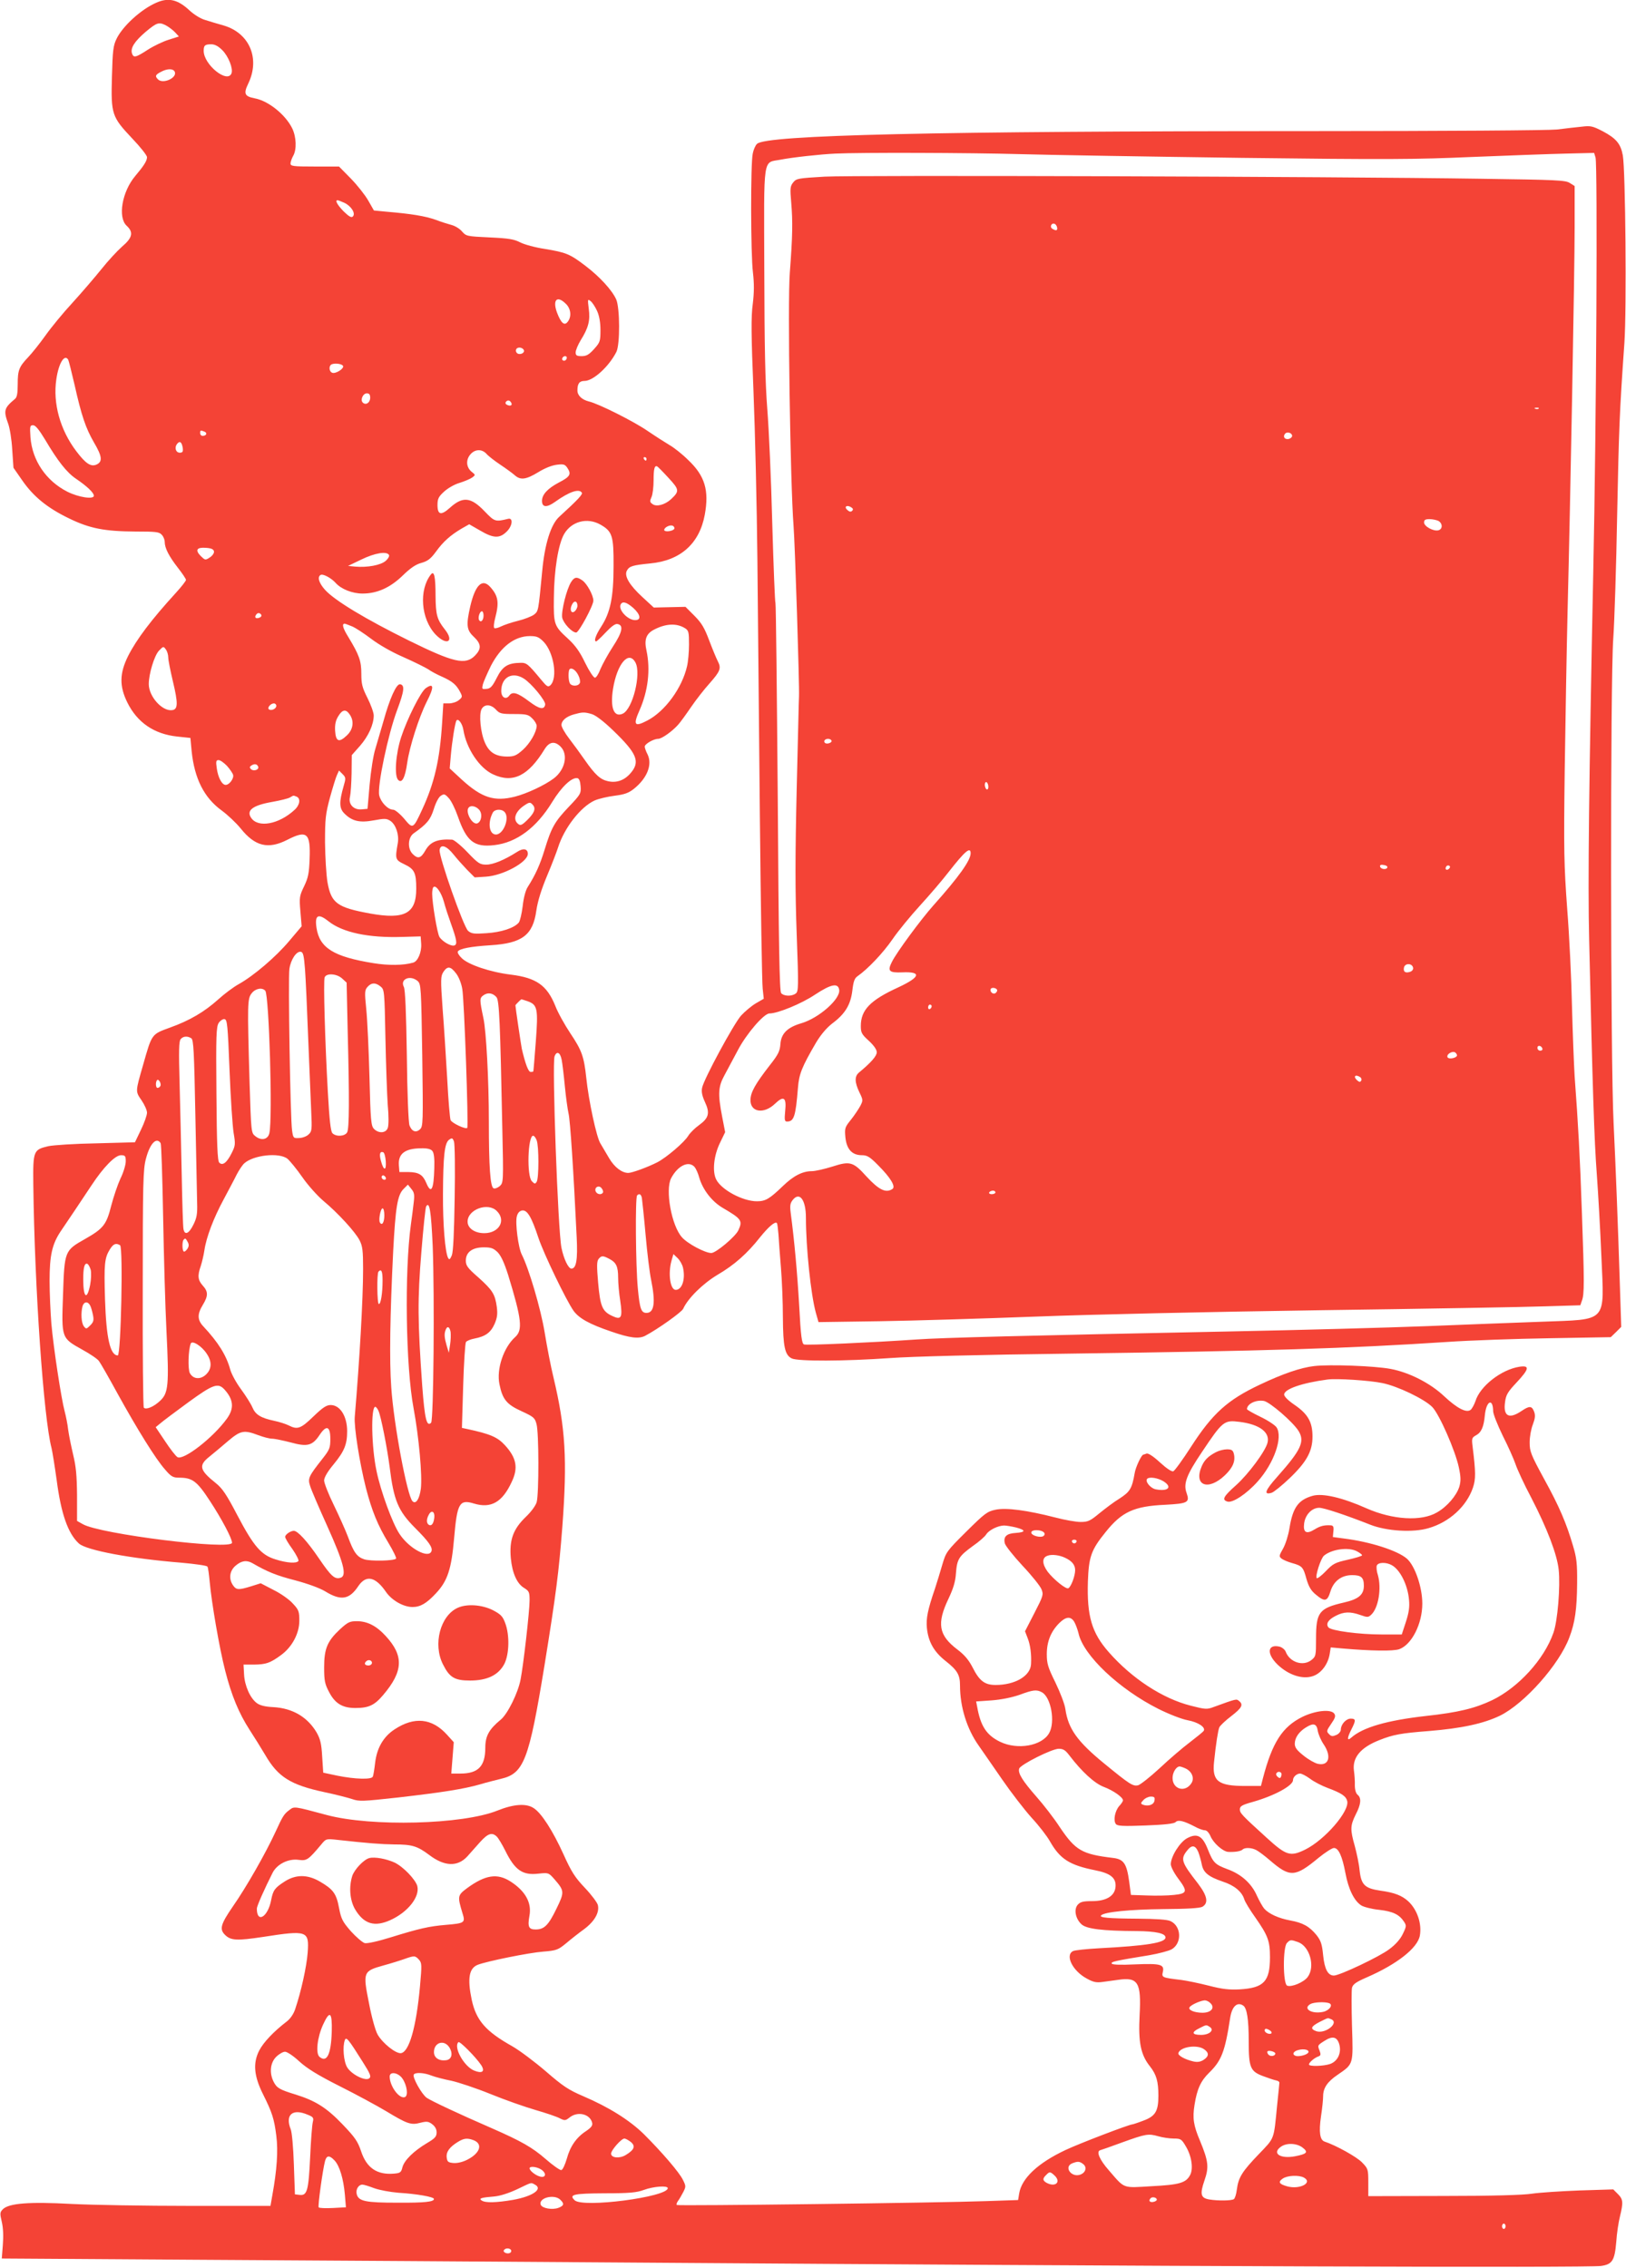
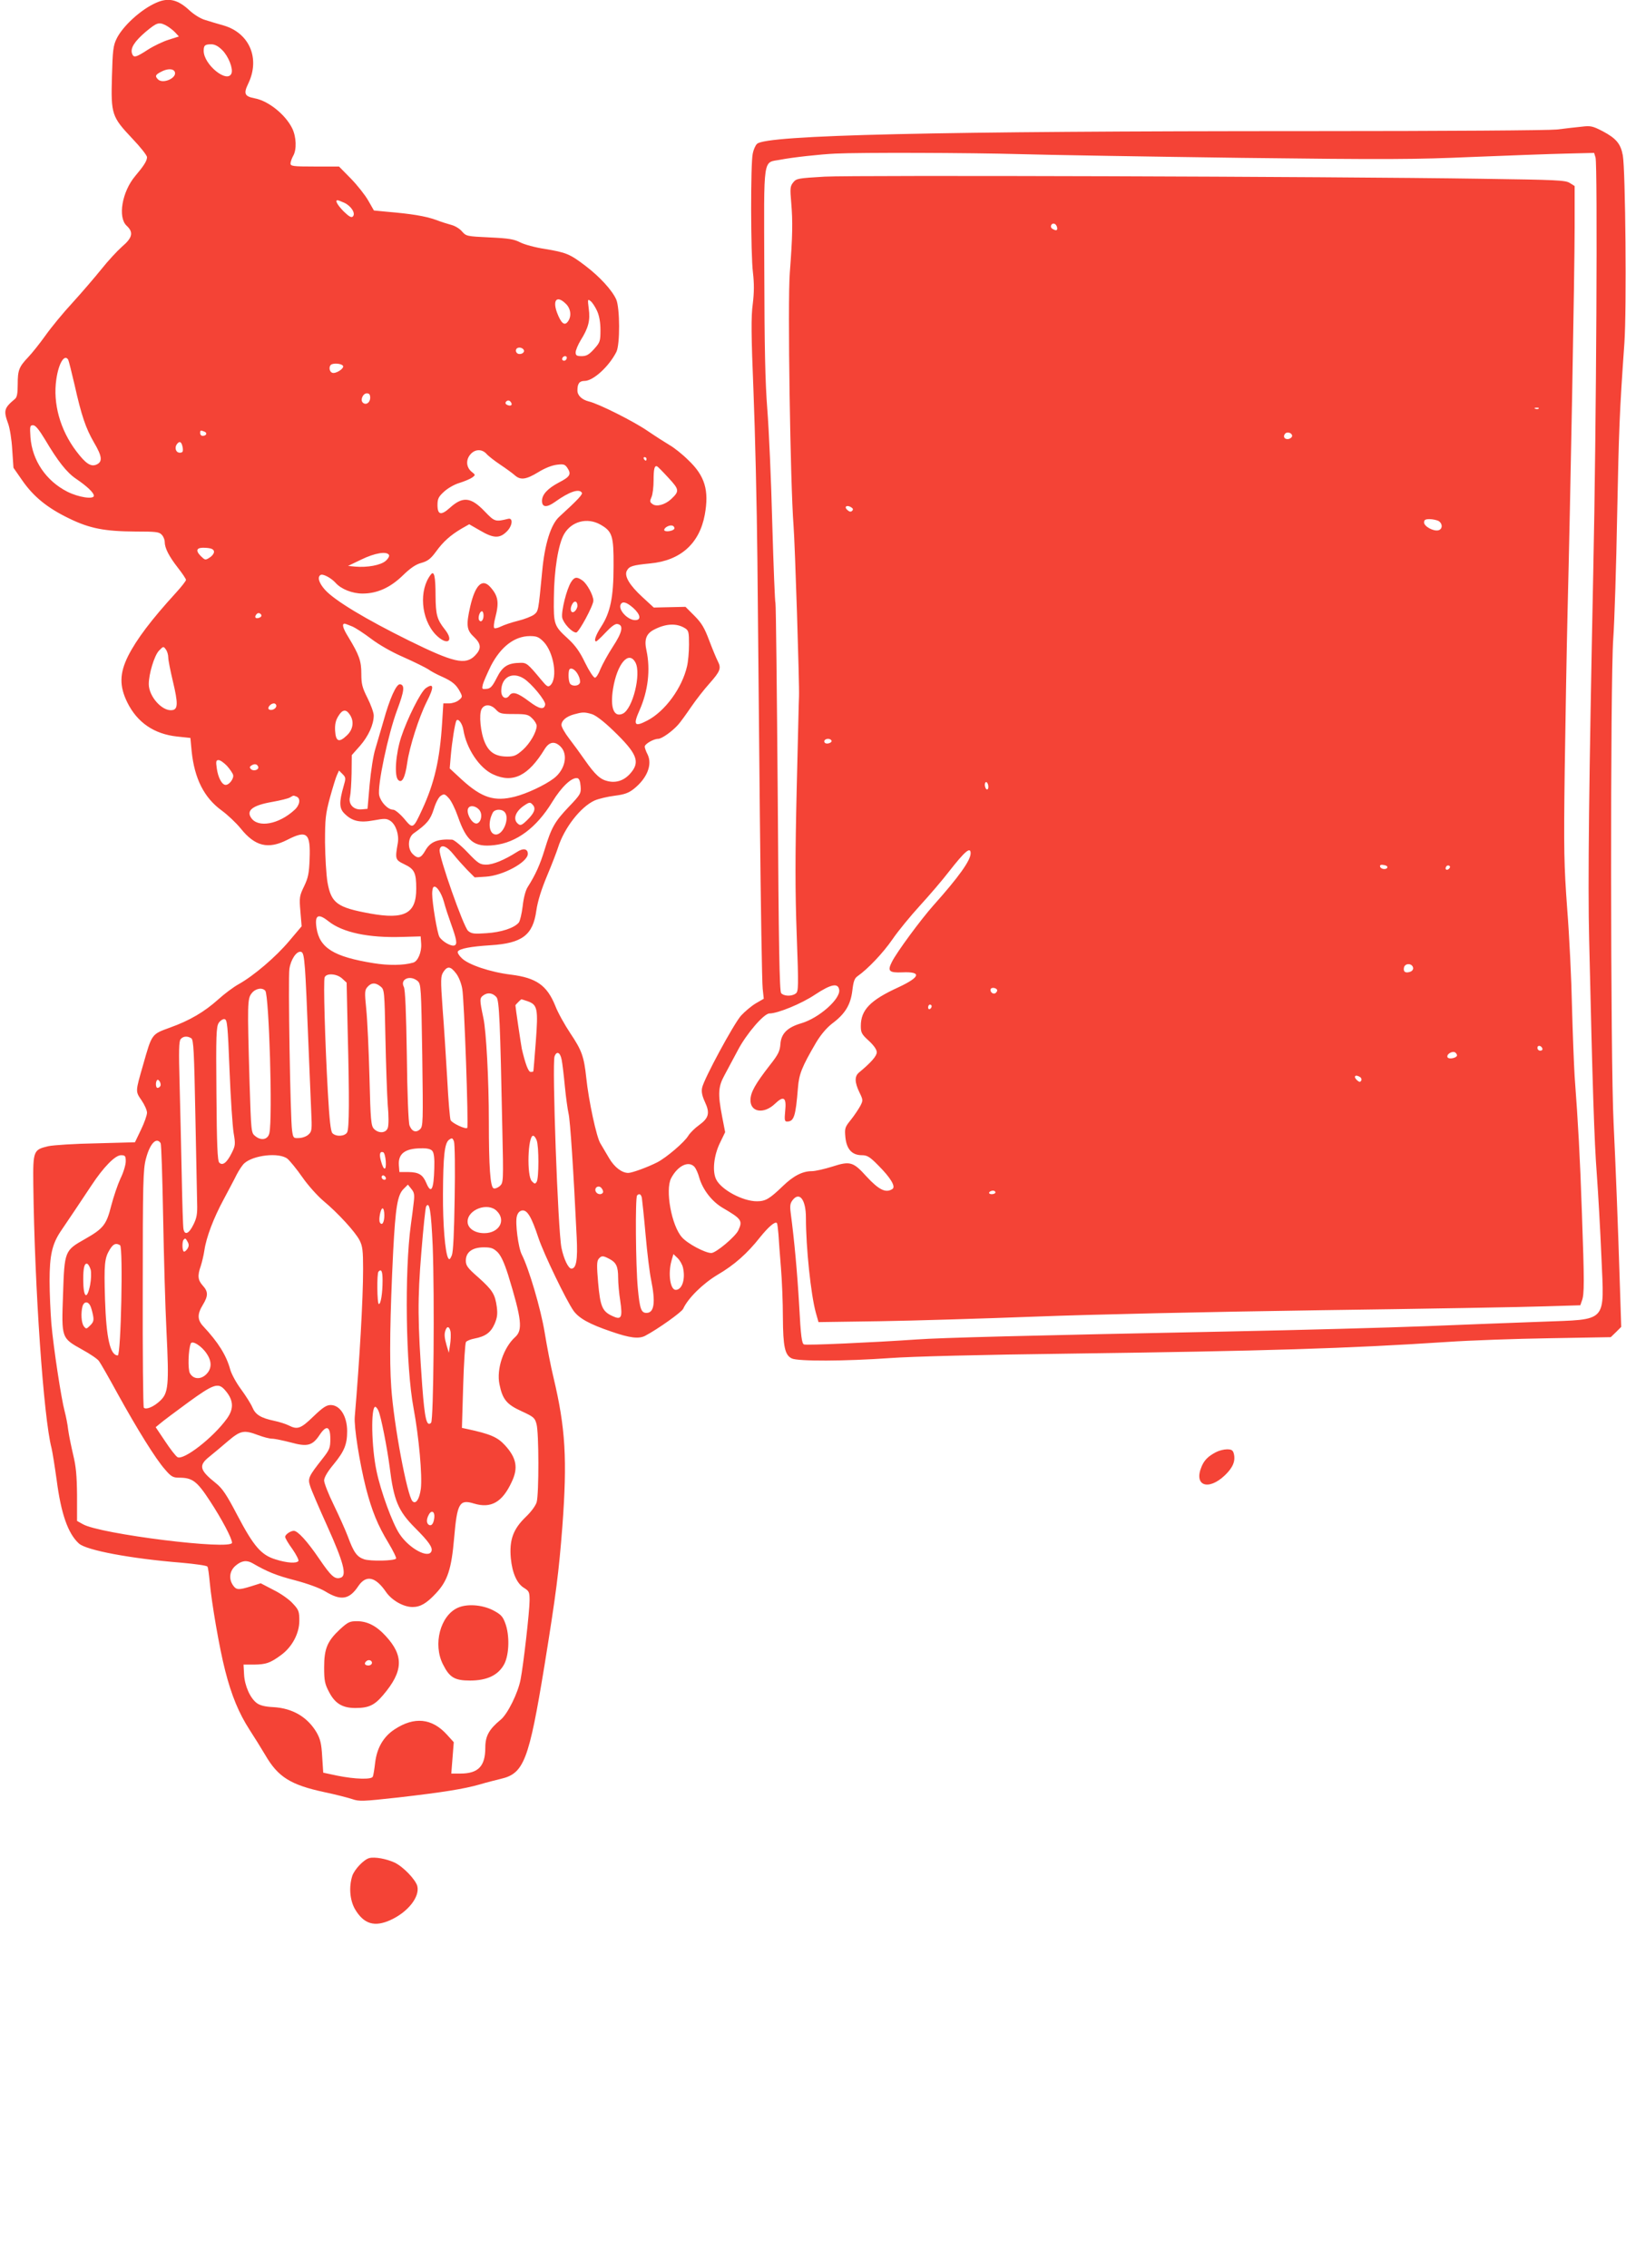
<svg xmlns="http://www.w3.org/2000/svg" version="1.0" width="918pt" height="1280pt" viewBox="0 0 918 1280" preserveAspectRatio="xMidYMid meet">
  <g transform="translate(0,1280) scale(0.1,-0.1)" fill="#f44336" stroke="none">
    <path d="M883 12785 c-86 -37 -190 -132 -225 -204 -19 -39 -22 -67 -26 -213 -6 -213 -1 -227 114 -349 46 -48 84 -96 84 -106 0 -21 -18 -49 -67 -107 -74 -88 -99 -233 -48 -280 40 -37 33 -68 -26 -118 -27 -24 -81 -82 -118 -129 -38 -47 -111 -132 -162 -188 -52 -56 -120 -139 -152 -184 -32 -45 -76 -100 -97 -122 -53 -56 -60 -74 -60 -154 0 -52 -4 -74 -16 -83 -61 -51 -65 -65 -38 -139 9 -24 20 -90 23 -146 l7 -103 50 -72 c64 -92 142 -155 264 -214 117 -57 201 -73 376 -74 114 0 133 -2 147 -18 10 -10 17 -28 17 -41 0 -34 24 -81 74 -145 25 -32 46 -63 46 -69 0 -6 -26 -39 -57 -73 -138 -151 -222 -262 -270 -357 -48 -97 -50 -169 -4 -262 56 -113 151 -178 281 -192 l75 -8 7 -75 c16 -154 70 -262 169 -334 33 -24 82 -70 108 -102 81 -101 155 -119 263 -64 111 57 132 39 126 -109 -3 -80 -8 -105 -31 -153 -26 -54 -28 -63 -21 -142 l7 -84 -71 -84 c-75 -89 -199 -195 -285 -243 -29 -16 -81 -55 -114 -85 -79 -71 -162 -120 -274 -160 -104 -38 -101 -34 -151 -210 -44 -153 -44 -149 -9 -200 17 -25 31 -56 31 -70 0 -14 -15 -57 -34 -96 l-34 -71 -218 -6 c-121 -2 -242 -10 -271 -16 -84 -20 -87 -25 -85 -214 7 -583 58 -1320 103 -1490 5 -21 18 -102 29 -181 25 -191 64 -302 126 -358 43 -38 293 -85 579 -108 77 -7 143 -16 146 -22 4 -5 9 -44 13 -87 11 -120 55 -375 87 -499 36 -142 78 -242 138 -335 26 -40 66 -104 89 -143 72 -124 143 -168 334 -209 62 -13 132 -31 156 -39 40 -14 60 -13 260 9 252 29 371 48 462 74 36 11 89 24 117 31 131 30 159 103 247 640 66 408 81 527 101 785 28 378 18 554 -50 840 -15 61 -37 175 -50 255 -22 134 -89 360 -129 439 -20 38 -38 180 -28 216 5 20 16 31 30 33 29 4 53 -37 92 -155 31 -92 156 -351 198 -411 31 -43 91 -76 212 -117 106 -37 157 -43 193 -24 72 38 205 133 214 152 27 60 112 143 194 192 94 55 167 119 241 213 47 58 84 90 94 79 3 -2 6 -31 9 -63 2 -33 8 -117 14 -189 6 -71 11 -197 11 -280 1 -165 11 -213 50 -232 34 -17 300 -16 555 2 121 9 518 19 1010 25 1118 15 1573 29 2135 66 129 9 390 18 580 21 l344 6 30 29 29 29 -7 217 c-12 380 -24 680 -36 932 -18 352 -19 2493 -2 2735 7 99 17 412 22 695 10 491 13 579 41 975 13 190 6 977 -9 1058 -12 66 -38 96 -113 136 -58 30 -69 32 -119 26 -30 -3 -93 -10 -140 -16 -49 -5 -629 -9 -1385 -9 -2125 0 -3081 -22 -3131 -72 -9 -8 -20 -33 -24 -54 -13 -54 -12 -571 1 -673 7 -61 7 -110 -1 -176 -10 -71 -9 -177 4 -495 9 -223 19 -648 22 -945 3 -297 9 -952 14 -1455 5 -503 12 -940 16 -971 l6 -56 -45 -26 c-25 -15 -62 -46 -84 -70 -43 -50 -209 -357 -219 -406 -5 -23 0 -46 16 -81 29 -62 22 -90 -33 -130 -24 -17 -51 -44 -61 -60 -21 -36 -123 -123 -175 -150 -55 -28 -143 -60 -164 -60 -36 0 -78 32 -108 83 -17 29 -39 66 -49 83 -22 33 -67 244 -80 370 -13 121 -25 155 -90 252 -32 48 -71 118 -85 155 -47 116 -107 158 -250 176 -116 14 -241 56 -278 93 -16 15 -26 32 -22 38 10 16 73 28 184 35 179 11 240 57 259 196 8 54 28 118 61 197 27 64 54 135 61 157 35 112 128 231 207 267 23 10 74 22 114 27 56 7 79 16 108 39 75 60 105 137 77 194 -9 17 -16 37 -16 44 0 15 50 44 76 44 20 0 79 42 112 79 13 14 46 60 74 101 28 41 75 101 104 133 60 68 67 85 47 124 -8 15 -30 68 -49 118 -27 72 -43 99 -84 140 l-50 50 -90 -2 -89 -2 -64 59 c-73 67 -104 119 -88 149 14 26 33 31 132 41 171 16 278 112 308 275 25 137 1 219 -93 308 -33 33 -81 71 -106 85 -25 15 -80 50 -124 80 -80 55 -278 154 -331 166 -40 10 -65 34 -65 62 0 39 11 54 40 54 49 0 138 81 180 164 21 42 20 248 -1 296 -24 53 -93 128 -173 189 -89 68 -110 76 -230 96 -54 8 -116 25 -139 37 -35 18 -65 23 -173 28 -128 6 -132 7 -155 33 -13 16 -40 32 -59 37 -19 5 -61 18 -92 30 -57 20 -133 33 -275 45 l-72 7 -32 56 c-17 30 -61 86 -98 124 l-67 68 -137 0 c-124 0 -137 2 -137 18 1 9 7 28 15 42 21 36 18 107 -5 155 -38 78 -135 156 -212 170 -57 11 -64 26 -37 82 69 142 8 286 -138 329 -32 9 -79 23 -104 31 -26 7 -64 31 -89 54 -66 62 -119 74 -187 44z m55 -129 c15 -8 37 -25 50 -38 l22 -24 -57 -18 c-32 -10 -85 -35 -119 -57 -68 -44 -80 -47 -89 -20 -9 30 14 67 77 121 65 54 75 57 116 36z m317 -139 c35 -35 62 -104 52 -131 -23 -59 -157 49 -157 127 0 31 7 37 43 37 20 0 40 -11 62 -33z m-268 -123 c13 -34 -67 -70 -95 -42 -18 18 -15 26 16 42 36 20 71 20 79 0z m4773 -464 c173 -5 736 -14 1250 -21 824 -10 978 -9 1300 5 201 8 438 17 528 19 l162 4 8 -26 c12 -46 5 -1508 -13 -2346 -24 -1173 -31 -1752 -23 -2070 19 -829 29 -1139 43 -1320 8 -110 20 -320 26 -466 16 -381 41 -354 -341 -369 -151 -5 -444 -17 -650 -25 -206 -8 -710 -22 -1120 -30 -1148 -23 -1614 -35 -1755 -45 -248 -17 -621 -34 -636 -28 -12 5 -18 46 -27 219 -11 189 -27 365 -48 524 -5 41 -3 54 12 73 39 48 74 -1 74 -101 0 -168 28 -435 56 -536 l15 -53 347 5 c191 3 586 15 877 26 310 12 977 27 1605 36 591 8 1164 18 1273 22 l199 6 9 26 c14 35 14 105 0 496 -11 323 -21 500 -41 770 -4 66 -11 244 -15 395 -3 151 -15 399 -27 550 -18 248 -20 326 -14 785 4 281 11 681 16 890 16 630 40 1925 40 2172 l0 233 -27 17 c-24 16 -72 18 -497 24 -857 13 -3548 21 -3710 12 -150 -9 -160 -10 -178 -33 -17 -21 -18 -33 -11 -114 9 -107 8 -185 -8 -396 -13 -169 3 -1191 21 -1425 8 -96 34 -906 31 -965 -1 -8 -6 -242 -13 -520 -9 -382 -9 -583 0 -825 11 -295 10 -321 -5 -332 -23 -18 -68 -16 -83 2 -9 11 -14 267 -19 1103 -5 599 -10 1093 -13 1098 -3 5 -11 207 -18 449 -6 242 -19 532 -28 645 -12 155 -16 346 -17 784 -2 661 -10 605 93 625 67 13 222 30 307 34 142 7 755 5 1045 -3z m-3815 -275 c39 -19 64 -60 47 -77 -8 -8 -21 -1 -52 29 -36 37 -50 63 -34 63 3 0 21 -7 39 -15z m4023 -138 c4 -19 -6 -21 -27 -8 -16 10 -5 34 12 28 7 -2 13 -11 15 -20z m-2773 -432 c28 -27 33 -71 11 -100 -19 -26 -38 -10 -61 50 -27 73 0 100 50 50z m176 -40 c12 -26 19 -64 19 -107 0 -64 -2 -70 -36 -108 -29 -32 -43 -40 -70 -40 -28 0 -34 4 -34 21 0 12 13 43 28 68 44 70 55 112 46 178 -7 55 -6 57 11 43 10 -8 26 -33 36 -55z m-413 -222 c5 -17 -26 -29 -40 -15 -6 6 -7 15 -3 22 9 14 37 9 43 -7z m242 -41 c0 -13 -12 -22 -22 -16 -10 6 -1 24 13 24 5 0 9 -4 9 -8z m-2815 -12 c3 -5 19 -69 36 -142 39 -174 63 -245 110 -326 46 -78 49 -108 14 -124 -32 -14 -61 5 -114 75 -92 121 -133 271 -113 406 13 91 46 145 67 111z m1552 -36 c5 -16 -43 -45 -61 -38 -19 7 -21 40 -3 48 20 8 60 2 64 -10z m153 -179 c0 -28 -25 -44 -42 -27 -15 15 1 52 23 52 14 0 19 -7 19 -25z m795 -26 c10 -15 -1 -23 -20 -15 -9 3 -13 10 -10 16 8 13 22 13 30 -1z m5802 -35 c-3 -3 -12 -4 -19 -1 -8 3 -5 6 6 6 11 1 17 -2 13 -5z m-8432 -176 c71 -120 122 -185 174 -220 62 -42 101 -79 101 -96 0 -22 -87 -9 -150 23 -120 61 -198 176 -208 307 -4 62 -3 68 15 68 13 0 33 -24 68 -82z m899 46 c18 -7 12 -24 -10 -24 -8 0 -14 7 -14 15 0 17 2 18 24 9z m6141 -24 c0 -8 -10 -16 -22 -18 -22 -3 -32 16 -16 32 12 11 38 2 38 -14z m-6263 -70 c2 -19 -1 -25 -17 -25 -23 0 -32 30 -14 51 15 18 26 8 31 -26z m1714 -31 c10 -12 46 -40 79 -62 33 -22 70 -49 82 -60 32 -28 63 -24 132 18 37 23 78 39 105 42 39 5 46 2 60 -19 23 -35 14 -49 -50 -82 -62 -33 -94 -67 -94 -103 0 -37 27 -39 73 -6 81 58 137 77 152 52 6 -9 -25 -42 -127 -135 -48 -43 -83 -155 -97 -309 -22 -229 -21 -223 -46 -244 -14 -10 -54 -26 -91 -35 -37 -9 -80 -24 -96 -32 -16 -8 -33 -12 -37 -9 -5 3 -3 29 5 58 23 88 17 124 -29 175 -45 49 -84 10 -112 -110 -24 -106 -21 -134 20 -172 43 -41 44 -68 6 -107 -54 -54 -121 -38 -371 85 -247 122 -421 227 -475 287 -34 38 -45 72 -25 84 13 8 60 -17 85 -45 31 -35 94 -60 152 -60 82 0 156 33 227 102 43 42 74 63 105 71 35 10 52 22 82 63 42 58 82 93 144 130 l44 25 61 -35 c76 -45 111 -46 151 -6 32 31 37 78 9 72 -74 -18 -77 -17 -133 41 -78 82 -124 87 -197 21 -50 -45 -70 -40 -70 16 0 35 6 47 38 76 21 19 59 41 88 49 28 9 59 22 70 30 19 14 19 15 -3 32 -33 27 -34 72 -3 103 26 26 62 25 86 -1z m904 -29 c0 -5 -2 -10 -4 -10 -3 0 -8 5 -11 10 -3 6 -1 10 4 10 6 0 11 -4 11 -10z m124 -107 c62 -67 63 -75 14 -121 -34 -31 -82 -44 -104 -27 -16 11 -16 17 -6 39 7 15 12 57 12 95 0 64 5 85 20 79 4 -2 33 -31 64 -65z m1037 -186 c-7 -7 -15 -6 -25 3 -22 17 -9 32 16 19 14 -8 17 -14 9 -22z m3310 -57 c24 -14 25 -46 0 -53 -28 -7 -81 22 -81 44 0 15 7 19 31 19 17 0 39 -5 50 -10z m-4731 -21 c67 -38 75 -63 74 -234 0 -176 -18 -262 -70 -342 -31 -48 -43 -83 -28 -83 3 0 28 23 54 51 31 33 54 50 66 47 36 -6 28 -46 -26 -128 -28 -43 -59 -100 -70 -126 -10 -27 -24 -49 -31 -49 -8 0 -33 38 -56 85 -30 63 -56 98 -96 135 -79 72 -82 80 -80 230 1 158 25 304 58 361 42 72 131 95 205 53z m417 -23 c-5 -14 -57 -21 -57 -7 0 14 31 30 47 24 8 -3 12 -11 10 -17z m-2599 -128 c2 -9 -8 -24 -23 -34 -26 -17 -27 -16 -52 8 -33 34 -22 50 30 46 30 -2 43 -8 45 -20z m988 -20 c4 -6 -4 -21 -19 -34 -28 -24 -103 -38 -172 -32 l-40 4 75 36 c76 37 143 48 156 26z m1379 -299 c41 -37 47 -69 11 -69 -43 0 -99 61 -81 90 11 18 33 11 70 -21z m-845 -43 c0 -27 -15 -42 -25 -26 -8 13 3 50 16 50 5 0 9 -11 9 -24z m-1255 4 c3 -6 -1 -13 -10 -16 -19 -8 -30 0 -20 15 8 14 22 14 30 1z m512 -65 c20 -8 68 -40 108 -70 43 -33 116 -75 183 -104 61 -27 123 -58 139 -68 15 -11 50 -30 78 -42 58 -26 81 -45 102 -85 15 -28 14 -31 -7 -48 -12 -10 -37 -18 -55 -18 l-32 0 -7 -112 c-13 -205 -43 -337 -113 -488 -51 -110 -52 -110 -101 -51 -24 28 -52 51 -62 51 -30 0 -70 42 -79 81 -12 51 50 345 101 481 41 110 44 141 17 146 -21 4 -59 -81 -94 -208 -15 -52 -36 -123 -46 -157 -11 -34 -25 -123 -32 -200 l-12 -138 -32 -3 c-46 -5 -78 29 -67 71 4 18 8 78 9 133 l1 102 47 53 c47 54 77 120 77 171 0 16 -16 60 -35 98 -30 59 -35 80 -35 137 0 73 -12 106 -73 207 -32 51 -38 76 -21 76 3 0 21 -7 41 -15z m1881 -11 c20 -13 22 -22 22 -92 0 -42 -5 -97 -11 -122 -28 -123 -124 -254 -223 -306 -74 -39 -83 -27 -45 58 48 109 62 228 39 336 -14 62 -2 95 42 118 67 35 128 38 176 8z m-799 -76 c57 -59 81 -203 39 -245 -14 -13 -20 -9 -54 32 -73 88 -81 95 -116 94 -71 -1 -101 -20 -133 -84 -25 -49 -35 -61 -58 -63 -26 -3 -27 -1 -21 25 4 15 25 63 46 106 56 107 132 166 219 167 39 0 51 -5 78 -32z m-2119 -89 c0 -15 12 -75 26 -134 30 -125 29 -159 -4 -163 -56 -8 -132 77 -132 147 0 57 31 160 57 188 25 26 26 26 39 8 8 -10 14 -31 14 -46z m2638 -29 c33 -64 -16 -262 -72 -288 -50 -23 -72 33 -55 140 23 142 89 220 127 148z m-323 -71 c8 -15 12 -35 9 -43 -8 -21 -50 -21 -58 0 -8 20 -8 69 0 77 11 11 35 -5 49 -34z m-309 -18 c44 -27 126 -127 122 -148 -6 -31 -33 -25 -89 17 -66 50 -95 59 -113 35 -19 -27 -46 -12 -46 25 0 77 61 111 126 71z m-1396 -155 c0 -16 -27 -29 -41 -20 -13 8 9 34 27 34 8 0 14 -6 14 -14z m1240 -21 c21 -23 31 -25 102 -25 70 0 82 -3 103 -25 14 -13 25 -32 25 -42 -1 -35 -37 -98 -78 -135 -36 -32 -49 -38 -88 -38 -65 0 -102 23 -126 78 -25 56 -35 160 -19 190 16 29 52 28 81 -3z m-826 -27 c27 -38 20 -86 -16 -119 -44 -42 -62 -35 -66 26 -2 36 3 59 18 83 23 38 43 41 64 10z m1366 2 c22 -6 67 -40 122 -93 136 -131 154 -177 97 -242 -35 -40 -79 -55 -127 -44 -42 9 -72 36 -130 119 -25 36 -65 91 -89 122 -24 31 -43 65 -43 76 0 25 27 48 70 60 47 13 59 14 100 2z m-724 -89 c17 -106 91 -217 169 -252 111 -51 198 -8 290 143 26 42 57 47 90 14 44 -44 26 -130 -38 -179 -50 -38 -152 -86 -219 -103 -117 -30 -188 -7 -301 96 l-68 63 6 71 c7 80 24 187 32 199 9 15 33 -15 39 -52z m2078 -60 c7 -11 -22 -23 -35 -15 -5 3 -7 10 -4 15 8 12 32 12 39 0z m-3413 -143 c16 -18 32 -41 35 -51 6 -20 -21 -57 -42 -57 -21 0 -43 42 -50 93 -6 40 -4 47 10 47 10 0 30 -15 47 -32z m177 -6 c5 -17 -27 -27 -41 -13 -9 9 -8 14 3 21 18 11 32 8 38 -8z m482 -109 c-26 -91 -25 -126 5 -155 43 -43 86 -53 166 -38 60 11 71 11 93 -3 31 -21 50 -78 42 -125 -16 -91 -15 -95 37 -120 57 -27 67 -48 67 -138 0 -140 -65 -175 -260 -140 -186 34 -220 58 -241 176 -7 41 -13 143 -14 225 0 134 3 161 28 254 16 57 33 114 40 128 l11 24 20 -20 c19 -19 19 -24 6 -68z m1338 -1 c3 -40 0 -46 -66 -115 -81 -85 -99 -118 -137 -242 -26 -85 -51 -141 -96 -212 -12 -19 -23 -61 -28 -107 -5 -42 -15 -84 -22 -93 -26 -31 -100 -55 -183 -60 -69 -5 -84 -3 -103 13 -26 22 -166 420 -161 457 5 35 39 24 78 -25 19 -24 54 -63 77 -87 l43 -43 63 4 c97 6 237 82 237 129 0 29 -26 34 -62 10 -69 -44 -134 -71 -172 -71 -36 0 -46 6 -107 70 -37 39 -76 70 -86 71 -83 5 -124 -12 -152 -62 -25 -44 -42 -48 -71 -19 -31 31 -27 94 6 117 74 52 94 76 113 136 11 36 27 67 39 75 19 13 24 11 45 -12 14 -14 37 -61 52 -104 49 -141 92 -175 205 -162 126 14 239 98 328 244 52 85 110 140 142 134 10 -2 16 -18 18 -46z m2302 -3 c0 -11 -4 -17 -10 -14 -5 3 -10 15 -10 26 0 11 5 17 10 14 6 -3 10 -15 10 -26z m-3906 -55 c25 -10 19 -48 -11 -75 -89 -82 -206 -103 -245 -45 -29 42 9 71 119 90 45 8 90 19 100 25 22 13 18 12 37 5z m1336 -49 c16 -20 6 -45 -35 -85 -29 -28 -37 -31 -50 -20 -31 25 -16 70 35 104 30 20 34 20 50 1z m-305 -25 c20 -22 14 -67 -10 -77 -29 -11 -71 68 -48 90 12 13 40 7 58 -13z m143 -12 c32 -32 -5 -128 -48 -128 -38 0 -48 66 -18 123 10 20 48 23 66 5z m2632 -234 c0 -40 -67 -134 -211 -295 -71 -80 -206 -263 -233 -317 -27 -53 -17 -63 58 -60 111 5 103 -26 -21 -84 -160 -73 -213 -128 -213 -219 0 -37 5 -47 45 -83 29 -27 45 -50 45 -65 0 -21 -31 -57 -101 -115 -25 -21 -24 -55 3 -111 21 -43 21 -46 5 -77 -10 -18 -33 -53 -53 -78 -34 -42 -36 -48 -31 -100 7 -67 38 -100 93 -100 30 0 45 -9 93 -58 69 -69 100 -120 79 -133 -37 -24 -76 -5 -147 72 -74 82 -92 87 -191 55 -45 -14 -97 -26 -116 -26 -53 0 -104 -26 -164 -84 -76 -73 -98 -86 -147 -86 -79 0 -199 64 -229 122 -24 46 -14 138 22 210 l28 58 -17 88 c-25 129 -22 169 13 233 16 30 51 95 77 144 48 91 146 205 177 205 47 0 181 55 257 106 91 60 131 68 137 27 7 -52 -115 -159 -213 -188 -79 -23 -115 -58 -119 -118 -3 -40 -12 -59 -62 -122 -79 -102 -106 -149 -107 -192 -2 -71 76 -83 139 -22 49 47 65 35 57 -41 -5 -51 -3 -60 10 -60 40 0 49 29 62 190 6 78 22 118 102 255 27 45 59 83 91 108 74 55 104 106 114 185 6 52 12 70 29 82 59 41 145 132 198 209 32 47 103 133 156 191 53 58 126 143 162 190 90 115 123 144 123 104z m2353 -79 c-4 -15 -36 -12 -41 3 -3 9 3 13 19 10 13 -1 23 -7 22 -13z m348 -8 c-13 -13 -26 -3 -16 12 3 6 11 8 17 5 6 -4 6 -10 -1 -17z m-5675 -186 c8 -31 26 -85 39 -121 34 -95 38 -119 21 -126 -18 -7 -68 21 -85 48 -12 19 -41 190 -41 244 0 17 3 34 7 37 14 14 44 -29 59 -82z m-651 -111 c80 -63 225 -94 415 -88 l105 3 3 -42 c3 -47 -19 -99 -45 -106 -55 -16 -139 -17 -225 -3 -224 36 -304 86 -321 199 -11 73 9 84 68 37z m-133 -270 c4 -52 12 -228 18 -390 7 -162 14 -347 17 -410 5 -107 4 -116 -15 -133 -11 -11 -36 -20 -54 -20 -31 -2 -33 0 -39 43 -10 68 -23 859 -15 912 8 53 40 101 65 96 13 -3 17 -22 23 -98z m6256 8 c2 -9 -5 -19 -17 -23 -28 -9 -40 1 -34 26 7 24 46 23 51 -3z m-5403 -32 c15 -19 30 -57 35 -88 11 -60 36 -775 28 -784 -10 -9 -86 27 -94 44 -4 9 -13 114 -19 232 -7 118 -18 297 -26 396 -12 168 -11 184 4 208 23 35 41 33 72 -8z m-643 -29 l25 -23 6 -274 c10 -385 9 -548 -3 -571 -13 -23 -62 -26 -83 -5 -10 10 -17 72 -26 232 -16 284 -26 628 -18 648 10 25 69 21 99 -7z m426 -14 c19 -17 20 -34 26 -419 5 -380 5 -402 -13 -418 -23 -21 -46 -12 -59 22 -6 16 -13 183 -15 394 -4 248 -9 373 -17 388 -23 44 36 69 78 33z m-209 -31 c21 -17 22 -25 27 -287 3 -149 9 -319 13 -379 6 -63 6 -119 0 -133 -11 -29 -51 -31 -77 -5 -17 17 -20 45 -26 293 -4 151 -12 323 -18 382 -10 98 -9 109 7 127 22 25 46 25 74 2z m3481 -22 c0 -5 -5 -12 -11 -16 -14 -8 -33 11 -25 25 7 11 36 4 36 -9z m-4132 -2 c21 -28 42 -716 23 -803 -8 -37 -46 -45 -80 -17 -23 18 -23 23 -32 303 -13 451 -12 472 12 503 22 28 60 34 77 14z m1305 -36 c16 -18 21 -145 33 -742 7 -301 6 -305 -14 -324 -12 -10 -27 -16 -35 -13 -19 7 -27 120 -27 377 0 237 -15 513 -31 585 -22 104 -22 112 1 128 24 17 52 13 73 -11z m176 -23 c56 -20 60 -42 46 -229 -7 -91 -13 -166 -14 -167 -1 -2 -7 -3 -15 -3 -13 0 -30 45 -50 131 -4 20 -36 234 -36 245 0 3 31 34 34 34 2 0 17 -5 35 -11z m2281 -28 c0 -6 -4 -13 -10 -16 -5 -3 -10 1 -10 9 0 9 5 16 10 16 6 0 10 -4 10 -9z m-3964 -361 c6 -157 17 -316 23 -354 11 -64 10 -72 -11 -114 -27 -54 -51 -73 -70 -54 -10 10 -14 100 -16 389 -3 331 -1 378 13 400 9 13 24 23 33 21 15 -3 18 -34 28 -288z m-216 180 c13 -8 16 -73 23 -432 5 -233 9 -457 10 -498 2 -61 -2 -84 -21 -122 -25 -51 -49 -62 -56 -25 -3 12 -7 150 -10 307 -3 157 -9 390 -12 517 -5 180 -4 236 6 248 14 17 38 19 60 5z m7628 -58 c2 -7 -3 -12 -12 -12 -9 0 -16 7 -16 16 0 17 22 14 28 -4z m-483 -42 c-8 -13 -45 -19 -52 -8 -10 17 28 40 44 27 7 -6 11 -15 8 -19z m-5054 -21 c4 -19 12 -86 18 -149 6 -63 16 -133 21 -155 9 -35 28 -320 46 -700 6 -124 -2 -175 -30 -175 -17 0 -43 54 -56 117 -20 97 -54 1042 -39 1081 12 32 32 23 40 -19z m4508 -98 c7 -5 10 -14 6 -20 -5 -9 -10 -9 -21 0 -26 22 -14 38 15 20z m-6774 -51 c-3 -6 -10 -10 -16 -10 -10 0 -12 33 -2 44 9 9 26 -22 18 -34z m2125 -306 c13 -32 13 -214 0 -234 -8 -13 -12 -13 -27 3 -30 29 -23 257 7 257 6 0 15 -12 20 -26z m-463 -324 c-3 -198 -8 -305 -16 -325 -10 -23 -14 -27 -21 -15 -17 32 -30 191 -29 359 1 218 9 289 34 308 17 12 20 11 28 -9 5 -13 7 -156 4 -318z m-1660 308 c4 -7 10 -193 14 -413 4 -220 12 -512 19 -649 15 -306 11 -349 -37 -393 -35 -33 -78 -51 -91 -38 -4 4 -7 307 -6 673 0 596 2 674 18 732 22 85 59 125 83 88z m1534 -44 c9 -11 13 -41 11 -98 -3 -121 -18 -148 -45 -83 -20 47 -42 61 -101 62 l-51 0 -3 38 c-5 65 34 95 124 96 36 1 56 -4 65 -15z m-263 -58 c4 -56 -12 -55 -27 1 -11 39 -6 56 12 50 7 -2 13 -25 15 -51z m-1468 -1 c0 -19 -13 -63 -30 -97 -16 -35 -39 -103 -52 -153 -27 -107 -44 -129 -148 -188 -115 -65 -116 -67 -124 -312 -9 -249 -10 -246 108 -312 44 -24 87 -53 95 -65 9 -12 56 -94 104 -182 112 -203 217 -372 269 -430 34 -40 45 -46 79 -46 75 0 101 -19 174 -131 67 -102 125 -212 125 -236 0 -44 -749 49 -843 105 l-32 18 0 145 c-1 112 -6 163 -22 229 -11 47 -24 110 -28 140 -3 30 -13 78 -20 105 -19 70 -63 358 -75 495 -5 63 -10 172 -10 241 0 143 14 207 63 280 41 60 118 175 175 261 66 100 132 168 165 168 24 0 27 -4 27 -35z m913 15 c14 -12 52 -58 84 -104 32 -46 85 -105 118 -133 82 -68 181 -176 205 -223 17 -33 20 -59 20 -162 0 -172 -20 -516 -47 -834 -5 -58 27 -259 63 -402 34 -131 67 -211 127 -310 27 -45 47 -86 43 -89 -13 -13 -143 -15 -179 -4 -42 14 -60 39 -93 129 -14 37 -50 117 -80 179 -30 61 -54 123 -54 137 0 17 19 50 55 93 59 72 75 111 75 185 0 85 -40 148 -93 148 -24 0 -45 -14 -98 -65 -71 -69 -90 -75 -139 -50 -16 8 -53 20 -82 26 -76 16 -106 35 -123 76 -8 19 -37 65 -64 102 -27 36 -54 86 -61 111 -22 81 -68 154 -152 244 -34 36 -35 69 -3 121 31 51 31 75 0 109 -28 31 -31 56 -11 112 7 22 16 60 20 87 11 75 52 182 108 286 28 53 62 116 74 141 13 25 32 54 43 64 52 47 197 63 244 26z m2299 -47 c8 -10 20 -37 26 -60 20 -68 71 -134 132 -170 106 -62 114 -72 89 -126 -16 -36 -127 -129 -153 -129 -35 0 -135 53 -166 89 -59 66 -95 267 -61 333 38 72 100 101 133 63z m-1745 -69 c-9 -9 -28 6 -21 18 4 6 10 6 17 -1 6 -6 8 -13 4 -17z m159 -129 c-3 -27 -10 -84 -16 -125 -37 -267 -29 -806 15 -1038 30 -162 50 -381 41 -455 -8 -58 -28 -89 -47 -70 -30 30 -106 434 -120 643 -11 149 -7 409 11 770 13 245 24 315 58 349 l25 25 20 -25 c16 -19 18 -33 13 -74z m1068 54 c-9 -15 -34 -10 -41 7 -9 23 19 38 34 17 7 -9 10 -20 7 -24z m2216 1 c0 -5 -9 -10 -21 -10 -11 0 -17 5 -14 10 3 6 13 10 21 10 8 0 14 -4 14 -10z m-1996 -32 c2 -13 12 -106 21 -208 9 -102 23 -216 31 -253 26 -128 18 -187 -26 -187 -30 0 -38 22 -49 140 -12 126 -15 513 -4 523 12 13 23 7 27 -15z m-1181 -270 c11 -289 5 -984 -9 -998 -25 -25 -36 21 -50 207 -26 364 -27 490 -5 756 11 136 23 252 27 258 19 31 28 -26 37 -223z m362 197 c54 -53 13 -125 -71 -125 -54 0 -94 28 -94 65 0 69 115 111 165 60z m-635 -24 c0 -40 -13 -61 -25 -41 -9 15 4 80 15 80 6 0 10 -18 10 -39z m-1110 -151 c8 -15 7 -25 -3 -40 -8 -11 -17 -17 -20 -13 -9 8 -9 58 0 66 9 10 11 9 23 -13z m-382 -18 c18 -12 5 -622 -13 -622 -43 0 -65 98 -72 316 -6 199 -3 233 27 282 20 32 34 38 58 24z m2132 -40 c19 -20 37 -59 59 -128 77 -251 83 -311 40 -350 -66 -59 -107 -182 -89 -267 17 -85 41 -114 125 -152 67 -31 75 -37 84 -72 14 -47 14 -396 1 -441 -5 -19 -32 -56 -63 -85 -70 -68 -92 -129 -83 -231 8 -85 35 -145 76 -169 27 -17 30 -23 30 -70 0 -60 -35 -366 -51 -447 -15 -77 -73 -193 -111 -225 -67 -55 -88 -93 -88 -159 0 -105 -40 -146 -141 -146 l-51 0 7 89 7 88 -38 42 c-85 94 -185 104 -297 30 -62 -41 -99 -104 -109 -188 -4 -36 -10 -72 -13 -78 -6 -18 -101 -15 -200 5 l-80 17 -6 91 c-4 74 -11 100 -32 137 -52 87 -136 136 -244 142 -44 2 -74 9 -92 22 -38 27 -70 99 -73 163 l-3 55 60 0 c67 1 91 9 152 54 62 45 103 122 103 193 0 52 -3 62 -36 97 -19 22 -68 57 -109 77 l-73 38 -54 -17 c-71 -22 -84 -21 -102 5 -26 37 -20 83 15 112 33 28 62 32 95 13 83 -48 134 -69 239 -96 72 -19 140 -44 170 -62 89 -55 137 -48 188 29 44 65 97 54 157 -34 33 -47 98 -84 149 -84 44 0 79 20 132 77 66 70 88 137 103 313 17 197 30 219 112 194 96 -29 160 7 213 122 38 79 27 136 -38 207 -42 46 -84 64 -215 92 l-28 6 7 237 c4 130 11 242 16 248 6 7 26 15 47 19 62 12 92 33 114 82 15 35 18 55 13 96 -10 73 -24 95 -104 167 -61 53 -71 67 -71 95 0 48 37 75 102 75 41 0 54 -5 78 -28z m1046 -86 c15 -66 -5 -126 -41 -126 -31 0 -44 91 -24 164 l11 38 23 -22 c13 -12 27 -37 31 -54z m-416 49 c39 -20 50 -43 50 -107 0 -29 5 -88 12 -131 14 -95 6 -109 -46 -84 -56 26 -67 54 -79 187 -8 94 -8 122 3 135 16 19 24 19 60 0z m-2928 -61 c4 -16 3 -54 -3 -86 -18 -90 -39 -72 -39 32 0 65 7 93 23 87 6 -2 14 -17 19 -33z m1648 -61 c0 -73 -10 -133 -21 -133 -10 0 -12 173 -2 183 16 17 23 3 23 -50z m-1651 -141 c5 -9 12 -34 16 -54 6 -30 3 -40 -16 -59 -21 -21 -23 -21 -36 -4 -14 20 -17 74 -7 113 8 26 30 29 43 4z m2035 -149 c2 -16 1 -48 -3 -73 l-7 -45 -12 40 c-13 45 -15 66 -6 89 9 24 22 19 28 -11z m-1377 -123 c30 -44 29 -85 -2 -116 -32 -32 -74 -29 -93 6 -12 24 -9 130 5 167 8 20 62 -14 90 -57z m100 -202 c52 -57 56 -107 14 -165 -78 -108 -245 -237 -279 -217 -10 6 -41 46 -70 90 l-53 79 28 23 c15 13 86 66 157 118 139 101 167 111 203 72z m870 -121 c14 -31 49 -209 63 -317 23 -188 48 -248 144 -344 76 -76 100 -110 92 -131 -16 -44 -126 15 -180 97 -40 59 -107 243 -130 355 -29 135 -33 363 -7 363 4 0 13 -11 18 -23z m-272 -158 c0 -51 -4 -61 -45 -113 -78 -99 -83 -110 -69 -153 6 -21 50 -123 97 -227 91 -202 111 -277 77 -290 -34 -12 -54 5 -124 108 -66 97 -120 156 -142 156 -19 0 -49 -21 -49 -34 0 -7 18 -38 41 -69 22 -32 37 -62 34 -67 -10 -15 -64 -12 -130 9 -81 25 -123 74 -216 251 -59 113 -83 149 -119 178 -94 75 -101 101 -36 152 24 19 71 59 105 88 70 59 89 62 169 32 29 -11 64 -20 78 -20 15 0 62 -10 105 -21 94 -26 123 -19 164 43 38 57 60 49 60 -23z m587 -445 c-4 -34 -16 -49 -31 -40 -14 9 -14 32 0 57 15 29 35 18 31 -17z" />
-     <path d="M2433 9558 c-69 -87 -57 -251 26 -339 64 -66 108 -41 52 29 -44 56 -51 82 -52 190 0 108 -8 143 -26 120z" />
+     <path d="M2433 9558 c-69 -87 -57 -251 26 -339 64 -66 108 -41 52 29 -44 56 -51 82 -52 190 0 108 -8 143 -26 120" />
    <path d="M3225 9516 c-26 -40 -57 -165 -51 -202 7 -32 55 -84 79 -84 15 0 97 152 97 180 0 30 -36 96 -62 114 -31 22 -45 20 -63 -8z m35 -135 c0 -10 -7 -24 -15 -31 -20 -17 -31 10 -15 39 12 24 30 19 30 -8z" />
    <path d="M2404 8916 c-29 -20 -106 -175 -139 -276 -31 -95 -40 -219 -17 -242 21 -21 39 11 51 96 13 92 66 257 110 345 43 84 41 109 -5 77z" />
    <path d="M2585 3726 c-99 -44 -142 -206 -84 -320 37 -74 66 -91 153 -91 97 0 161 31 194 95 27 55 30 162 4 230 -14 38 -25 49 -71 73 -61 30 -144 36 -196 13z" />
    <path d="M1918 3603 c-70 -66 -88 -108 -88 -214 0 -75 4 -94 28 -139 33 -64 75 -90 148 -90 75 0 108 15 157 73 114 134 118 222 14 334 -52 57 -104 83 -162 83 -41 0 -51 -5 -97 -47z m182 -188 c0 -8 -9 -15 -20 -15 -20 0 -26 11 -13 23 12 13 33 7 33 -8z" />
-     <path d="M7420 5090 c-77 -9 -176 -43 -305 -104 -185 -87 -269 -163 -391 -352 -47 -73 -92 -135 -100 -138 -9 -3 -38 16 -75 50 -38 35 -66 53 -76 50 -8 -3 -16 -6 -18 -6 -10 0 -44 -71 -49 -105 -15 -86 -26 -104 -84 -142 -32 -19 -83 -58 -115 -84 -52 -43 -64 -49 -106 -49 -26 0 -89 11 -142 25 -160 41 -279 57 -339 44 -47 -10 -61 -21 -165 -124 -111 -110 -114 -115 -135 -186 -12 -41 -30 -101 -41 -134 -42 -122 -51 -170 -46 -223 8 -79 40 -135 106 -187 66 -52 81 -78 81 -138 0 -121 39 -246 106 -340 24 -34 83 -120 133 -192 49 -71 123 -167 164 -213 42 -45 89 -106 105 -135 57 -100 111 -134 256 -163 86 -17 118 -43 114 -93 -4 -52 -52 -81 -133 -81 -49 0 -66 -4 -80 -20 -23 -25 -14 -78 20 -110 28 -27 119 -38 312 -39 110 -1 163 -13 163 -36 0 -30 -107 -47 -375 -61 -72 -4 -138 -11 -147 -16 -46 -23 -3 -111 76 -154 39 -22 56 -25 92 -20 24 3 64 9 88 12 111 16 130 -15 120 -199 -8 -153 6 -224 58 -289 37 -47 48 -86 48 -166 0 -88 -17 -116 -85 -141 -31 -12 -59 -21 -62 -21 -17 0 -300 -108 -378 -145 -155 -73 -247 -159 -261 -245 l-6 -37 -177 -6 c-274 -10 -1744 -28 -1750 -22 -3 3 0 14 7 23 7 9 20 32 29 49 16 31 16 35 -1 69 -19 41 -117 155 -221 259 -81 79 -197 152 -342 214 -84 36 -114 56 -211 140 -63 54 -148 118 -190 142 -150 84 -204 146 -229 263 -25 120 -15 178 35 197 52 20 289 68 368 74 76 6 85 10 130 47 27 23 73 59 102 80 59 44 88 95 77 137 -4 14 -36 57 -73 96 -56 59 -76 90 -121 190 -60 132 -124 232 -168 260 -42 28 -113 23 -205 -14 -197 -79 -711 -92 -963 -25 -190 51 -183 50 -213 27 -28 -21 -36 -33 -77 -123 -56 -121 -164 -311 -241 -421 -68 -99 -76 -127 -44 -159 33 -33 68 -34 215 -12 251 39 261 35 252 -89 -6 -79 -37 -220 -71 -320 -9 -27 -28 -54 -48 -69 -73 -56 -131 -117 -155 -164 -36 -71 -29 -144 22 -246 51 -102 63 -138 75 -235 11 -85 3 -194 -22 -332 l-11 -63 -456 0 c-251 0 -551 5 -668 11 -238 13 -353 4 -387 -30 -17 -17 -17 -24 -6 -71 8 -34 10 -80 6 -130 l-6 -77 1087 -7 c599 -3 1716 -11 2483 -16 2942 -21 5389 -30 5459 -19 64 9 77 31 86 136 3 48 13 113 21 144 19 79 18 96 -12 126 l-26 26 -192 -6 c-105 -4 -225 -12 -266 -18 -49 -8 -225 -13 -500 -13 l-425 -1 0 77 c0 74 -1 78 -35 113 -29 31 -148 97 -212 118 -26 9 -33 53 -20 142 7 45 12 96 12 114 0 46 24 82 82 121 90 62 88 55 81 274 -3 106 -3 204 0 217 5 20 24 33 84 59 170 74 286 165 299 235 12 67 -14 145 -64 193 -37 34 -79 50 -158 61 -89 13 -109 33 -118 114 -3 35 -16 96 -27 137 -27 95 -26 116 5 179 30 57 33 93 11 111 -10 8 -16 29 -16 54 1 23 -2 60 -5 82 -10 74 37 131 144 173 78 31 123 39 278 51 186 15 310 42 403 87 138 68 334 288 391 441 32 83 43 161 44 307 1 110 -3 143 -23 210 -38 129 -77 221 -164 379 -74 136 -81 154 -81 205 0 31 8 76 18 101 13 35 15 52 7 73 -13 33 -26 34 -73 2 -69 -46 -102 -28 -91 51 5 41 15 58 65 111 72 77 76 98 16 89 -102 -16 -222 -109 -248 -194 -7 -20 -19 -42 -27 -49 -24 -19 -76 8 -149 76 -79 75 -200 136 -304 155 -92 17 -342 26 -430 16z m384 -96 c86 -17 240 -91 283 -136 40 -42 129 -245 149 -339 12 -56 12 -78 3 -110 -16 -50 -68 -112 -126 -145 -88 -52 -251 -42 -398 23 -137 61 -247 86 -303 71 -82 -23 -113 -66 -132 -183 -6 -39 -22 -90 -36 -115 -24 -42 -24 -45 -7 -58 10 -7 36 -18 58 -24 57 -16 63 -23 81 -90 13 -44 26 -66 53 -88 50 -42 65 -39 82 17 18 59 62 93 123 93 51 0 66 -13 66 -60 0 -51 -30 -76 -114 -95 -139 -32 -156 -55 -156 -204 0 -97 -1 -100 -27 -121 -47 -36 -121 -12 -144 47 -4 12 -20 25 -34 29 -70 17 -76 -40 -11 -102 60 -57 137 -83 195 -65 48 14 88 66 98 125 l6 38 66 -6 c163 -14 287 -16 321 -4 71 26 130 144 130 257 0 93 -41 212 -86 253 -52 46 -206 96 -359 115 l-60 8 3 33 c3 25 -1 32 -15 33 -36 2 -59 -3 -91 -23 -47 -29 -66 -18 -59 35 7 49 44 87 85 87 27 0 150 -41 287 -95 93 -37 243 -46 330 -20 118 34 215 123 251 229 16 48 16 86 -2 231 -6 47 -4 51 19 64 30 16 44 47 50 113 8 82 46 100 47 23 0 -16 25 -78 54 -138 30 -59 62 -131 72 -160 9 -28 49 -115 90 -192 88 -170 145 -318 154 -405 10 -93 -6 -290 -30 -356 -52 -149 -197 -308 -346 -380 -97 -46 -190 -69 -374 -89 -220 -25 -356 -64 -422 -123 -24 -21 -23 -1 2 48 26 51 25 60 -4 60 -27 0 -56 -33 -56 -62 0 -10 -11 -24 -25 -30 -21 -9 -29 -9 -42 5 -15 15 -14 19 12 57 23 33 27 45 18 58 -18 27 -106 18 -180 -18 -113 -56 -170 -144 -223 -347 l-11 -43 -90 0 c-151 0 -186 27 -175 134 11 107 23 181 30 197 4 9 34 38 67 63 61 47 70 65 44 86 -15 12 -13 13 -142 -34 -39 -15 -48 -14 -130 7 -159 40 -332 153 -463 302 -97 110 -124 204 -118 400 5 138 18 177 100 278 91 114 160 146 336 154 129 7 140 13 121 67 -19 52 0 102 87 231 117 175 125 181 212 170 113 -14 173 -59 158 -118 -12 -48 -108 -177 -177 -239 -73 -65 -82 -83 -49 -93 29 -9 109 44 171 114 92 103 143 249 106 305 -9 13 -50 40 -92 60 -41 20 -75 39 -75 43 1 30 51 54 96 46 34 -7 163 -118 195 -169 37 -60 15 -107 -120 -259 -69 -77 -79 -105 -31 -90 12 4 58 41 101 82 96 92 129 152 129 235 0 82 -26 127 -100 178 -37 25 -60 48 -60 59 0 31 101 66 245 85 51 7 237 -5 309 -20z m-1236 -554 c53 -33 28 -59 -42 -46 -31 6 -63 45 -49 60 13 12 59 5 91 -14z m-832 -261 c57 -15 56 -27 -2 -31 -52 -3 -70 -21 -61 -59 4 -14 48 -70 100 -126 52 -55 100 -115 107 -133 12 -30 10 -37 -40 -134 l-53 -103 15 -39 c15 -38 22 -91 19 -146 -3 -67 -90 -118 -200 -118 -62 0 -92 23 -131 101 -22 42 -46 70 -86 100 -105 80 -116 146 -49 286 27 57 39 96 42 143 6 81 17 97 95 154 35 24 69 54 76 66 15 24 65 49 100 50 13 0 43 -5 68 -11z m160 -31 c4 -6 1 -14 -6 -18 -16 -10 -62 2 -67 17 -8 22 60 22 73 1z m182 -49 c-2 -6 -8 -10 -13 -10 -5 0 -11 4 -13 10 -2 6 4 11 13 11 9 0 15 -5 13 -11z m1582 -54 c17 -9 30 -19 30 -23 0 -4 -36 -15 -80 -25 -73 -16 -85 -23 -125 -65 -24 -25 -48 -43 -51 -39 -10 10 23 112 41 127 45 37 138 49 185 25z m-1645 -38 c38 -18 55 -40 55 -69 0 -32 -22 -92 -38 -102 -13 -8 -84 50 -117 93 -32 44 -33 79 -2 90 24 10 70 4 102 -12z m1843 -41 c47 -26 90 -112 97 -196 4 -40 -1 -73 -18 -125 l-23 -70 -114 0 c-126 0 -285 21 -300 40 -16 20 -1 44 41 65 46 24 82 25 139 5 39 -14 45 -14 61 1 41 37 60 149 38 225 -7 20 -9 45 -6 53 8 19 53 20 85 2z m-1794 -318 c8 -13 19 -42 25 -66 27 -125 230 -316 451 -427 60 -30 132 -58 165 -64 60 -11 103 -40 91 -60 -4 -6 -40 -35 -79 -65 -40 -30 -116 -95 -169 -145 -54 -50 -109 -93 -122 -97 -30 -7 -48 5 -191 122 -153 125 -204 197 -220 307 -3 27 -29 94 -56 150 -43 87 -49 108 -49 161 0 71 23 127 69 174 38 38 65 41 85 10z m-182 -399 c52 -28 77 -169 41 -231 -41 -72 -178 -96 -276 -49 -77 37 -111 89 -130 197 l-6 31 87 6 c54 4 113 16 157 31 78 29 97 31 127 15z m1558 -219 c4 -20 18 -53 33 -75 46 -68 30 -124 -33 -110 -17 4 -53 24 -80 46 -38 30 -50 46 -50 67 0 34 23 68 64 93 42 26 60 21 66 -21z m-1403 -137 c70 -92 142 -158 194 -178 54 -20 109 -59 109 -76 0 -6 -9 -19 -20 -31 -25 -27 -36 -83 -20 -103 9 -11 39 -13 168 -8 106 4 161 10 169 19 15 15 46 7 108 -25 21 -12 47 -21 57 -21 11 0 23 -13 32 -33 16 -39 69 -86 99 -89 37 -2 72 3 82 13 13 13 52 11 78 -3 12 -6 47 -32 77 -58 113 -97 141 -96 275 15 37 30 76 55 86 55 26 0 47 -46 65 -142 17 -91 49 -156 89 -182 14 -9 60 -21 101 -25 78 -9 113 -26 140 -66 15 -23 15 -27 -6 -70 -14 -30 -42 -61 -76 -86 -54 -42 -281 -149 -313 -149 -34 0 -53 36 -61 115 -6 63 -13 82 -37 113 -40 49 -77 70 -149 83 -65 12 -120 37 -146 66 -9 10 -28 44 -42 74 -30 69 -89 122 -168 150 -69 26 -79 36 -110 114 -30 75 -60 90 -116 60 -41 -22 -91 -102 -92 -146 0 -14 17 -48 40 -79 57 -76 54 -87 -22 -95 -35 -4 -103 -5 -153 -3 l-90 3 -10 76 c-14 102 -31 126 -92 133 -175 21 -211 42 -300 174 -33 51 -93 128 -132 172 -78 89 -105 132 -97 158 8 23 183 111 223 112 26 0 38 -8 60 -37z m656 -74 c37 -17 52 -56 33 -84 -35 -54 -106 -34 -106 30 0 32 21 65 40 65 5 0 20 -5 33 -11z m540 -25 c3 -3 3 -12 0 -20 -4 -11 -9 -12 -19 -3 -8 6 -11 15 -8 20 6 10 18 12 27 3z m163 -33 c22 -17 67 -40 99 -52 78 -29 104 -46 111 -74 14 -57 -126 -219 -237 -274 -84 -41 -106 -35 -217 66 -143 130 -152 140 -152 161 0 18 12 25 73 42 123 35 227 92 227 123 0 18 21 37 40 37 9 0 34 -13 56 -29z m-878 -123 c-3 -24 -35 -35 -65 -24 -14 6 -14 9 2 26 10 11 29 20 42 20 20 0 24 -4 21 -22z m-3713 -204 c9 -9 30 -44 47 -78 55 -112 98 -141 187 -131 57 6 58 6 90 -30 58 -67 59 -73 12 -169 -45 -93 -69 -116 -117 -116 -39 0 -46 15 -35 77 14 74 -23 140 -107 194 -75 48 -142 37 -244 -37 -55 -41 -56 -46 -27 -142 17 -54 13 -57 -94 -66 -95 -8 -148 -20 -313 -71 -74 -23 -131 -35 -145 -32 -13 4 -48 34 -78 67 -48 55 -55 70 -67 132 -15 81 -33 105 -109 149 -69 40 -134 40 -196 1 -58 -37 -67 -50 -78 -105 -18 -97 -81 -135 -81 -49 0 14 43 111 89 202 25 49 89 81 147 73 46 -6 54 -1 127 86 27 33 28 34 90 27 171 -19 249 -25 322 -26 102 0 131 -9 199 -60 86 -65 159 -67 214 -8 16 18 48 54 72 81 45 50 68 57 95 31z m3960 -86 c7 -18 16 -50 20 -71 9 -46 37 -69 119 -97 65 -21 108 -57 121 -100 4 -14 32 -60 62 -102 72 -103 83 -133 83 -225 0 -137 -35 -173 -171 -181 -60 -3 -98 1 -175 21 -55 14 -124 28 -154 32 -109 13 -112 14 -105 45 10 43 -12 49 -156 43 -82 -4 -128 -2 -132 4 -7 11 17 16 213 48 52 9 108 24 125 33 59 35 55 130 -6 159 -17 9 -81 13 -185 14 -168 1 -221 6 -207 19 20 19 163 33 348 35 138 1 207 5 223 13 36 21 29 61 -25 132 -93 119 -99 137 -62 184 27 35 47 33 64 -6z m563 -509 c66 -23 99 -138 55 -197 -22 -30 -91 -59 -116 -49 -24 9 -25 218 -1 241 18 19 22 19 62 5z m-4963 -99 c17 -19 17 -29 6 -152 -21 -230 -61 -369 -107 -376 -29 -4 -104 56 -132 105 -13 23 -34 99 -49 178 -35 175 -33 180 82 212 44 12 98 29 120 37 54 19 59 19 80 -4z m4469 -246 c27 -26 4 -54 -45 -54 -46 0 -83 16 -73 31 8 14 63 38 86 39 9 0 24 -7 32 -16z m670 0 c24 -9 2 -41 -34 -49 -64 -14 -117 18 -72 44 19 11 82 14 106 5z m-486 -13 c22 -13 32 -78 32 -204 0 -147 9 -168 82 -195 29 -11 62 -22 73 -24 11 -2 19 -8 18 -14 0 -5 -6 -63 -13 -129 -19 -196 -13 -179 -104 -274 -93 -97 -114 -130 -123 -198 -3 -27 -11 -51 -17 -55 -13 -9 -88 -10 -138 -2 -49 8 -55 29 -28 107 26 75 23 108 -25 224 -37 87 -43 128 -31 203 14 89 35 135 82 181 70 68 90 119 119 309 10 65 39 93 73 71z m-5145 -148 c-4 -127 -27 -177 -69 -142 -23 19 -13 110 20 182 38 83 52 72 49 -40z m5641 71 c51 -19 -31 -86 -83 -68 -35 13 -31 26 19 52 51 25 44 24 64 16z m-684 -44 c28 -18 -2 -45 -49 -45 -52 0 -56 15 -11 37 41 21 40 21 60 8z m340 -20 c8 -5 11 -12 8 -16 -10 -9 -38 3 -38 16 0 12 10 13 30 0z m-5123 -176 c43 -68 50 -84 38 -94 -21 -18 -100 21 -125 62 -20 33 -27 117 -13 154 8 20 20 5 100 -122z m5513 102 c16 -49 -6 -99 -50 -115 -38 -13 -120 -15 -120 -3 0 11 30 37 52 45 15 5 16 11 8 33 -12 30 -12 30 27 55 45 29 70 24 83 -15z m-4843 -122 c23 -36 5 -49 -41 -30 -57 24 -117 132 -88 160 7 8 99 -85 129 -130z m-181 102 c23 -36 15 -70 -18 -74 -40 -5 -68 14 -68 46 0 54 56 72 86 28z m4262 -12 c29 -20 28 -40 -3 -60 -17 -11 -34 -14 -57 -9 -48 11 -90 34 -85 48 11 35 106 49 145 21z m589 -17 c-4 -14 -54 -27 -73 -20 -21 8 -12 26 17 33 31 8 61 1 56 -13z m-187 -7 c0 -15 -28 -19 -39 -6 -6 7 -8 15 -5 18 7 8 44 -2 44 -12z m-5511 -44 c44 -40 103 -77 228 -140 92 -46 210 -110 262 -141 121 -73 141 -80 194 -66 36 9 46 8 67 -8 16 -12 25 -28 25 -46 0 -24 -9 -34 -55 -61 -75 -45 -127 -96 -138 -136 -7 -29 -12 -33 -48 -36 -95 -8 -154 32 -185 125 -19 57 -34 79 -106 154 -90 94 -153 133 -266 168 -88 27 -104 36 -122 71 -25 49 -20 107 14 141 16 16 39 29 50 29 12 0 48 -24 80 -54z m582 -96 c27 -38 35 -98 15 -106 -32 -12 -86 62 -86 116 0 30 47 23 71 -10z m166 15 c21 -8 71 -21 112 -29 40 -9 140 -42 221 -75 81 -33 195 -73 254 -90 59 -17 121 -38 137 -47 28 -14 32 -13 56 6 45 35 113 19 126 -30 4 -16 -4 -27 -33 -47 -56 -36 -91 -87 -110 -157 -10 -34 -23 -62 -31 -64 -8 -1 -48 27 -89 63 -75 65 -136 100 -305 174 -189 82 -339 153 -366 171 -29 21 -82 117 -73 131 8 14 60 11 101 -6z m-701 -220 c33 -13 36 -18 30 -42 -4 -16 -11 -105 -15 -198 -9 -189 -17 -218 -59 -213 l-27 3 -6 170 c-3 94 -11 183 -18 198 -32 81 10 118 95 82z m4890 -135 c41 0 45 -3 70 -46 32 -54 42 -125 23 -160 -23 -44 -60 -55 -217 -63 -168 -10 -150 -16 -242 90 -52 59 -72 106 -49 113 8 2 64 22 124 44 133 48 148 51 204 35 24 -7 64 -13 87 -13z m-3953 -9 c55 -21 38 -74 -36 -111 -26 -13 -56 -20 -78 -18 -29 3 -34 7 -37 31 -4 32 16 59 63 88 34 21 53 23 88 10z m888 -10 c29 -24 20 -45 -30 -75 -35 -20 -81 -15 -81 9 0 19 58 85 75 85 7 0 23 -9 36 -19z m3793 -32 c34 -26 25 -36 -42 -49 -85 -16 -133 17 -80 54 32 23 90 20 122 -5z m-5465 -73 c28 -30 50 -102 58 -192 l6 -72 -74 -4 c-41 -2 -77 -1 -80 4 -5 8 22 207 36 261 9 33 25 34 54 3z m4225 -19 c25 -18 16 -50 -16 -61 -50 -17 -93 44 -45 64 31 12 41 12 61 -3z m-3054 -35 c28 -22 19 -46 -13 -36 -25 7 -57 33 -57 46 0 15 47 8 70 -10z m2892 -29 c41 -37 8 -70 -43 -43 -23 13 -24 24 -3 44 19 20 23 20 46 -1z m1409 -13 c53 -29 -22 -69 -93 -50 -47 13 -54 25 -26 44 26 18 90 21 119 6z m-4341 -40 c47 -25 -12 -66 -123 -86 -94 -16 -156 -18 -177 -4 -19 12 -5 17 70 23 34 3 83 19 130 41 86 41 76 39 100 26z m-908 -20 c30 -11 90 -22 138 -26 100 -6 200 -23 200 -35 0 -16 -50 -22 -207 -21 -178 0 -219 8 -229 48 -7 26 10 54 32 54 8 0 37 -9 66 -20z m1658 0 c0 -50 -481 -113 -526 -68 -33 32 -8 38 169 39 141 0 181 4 222 19 54 20 135 26 135 10z m-606 -66 c23 -22 20 -33 -11 -45 -34 -13 -92 -3 -100 17 -15 39 77 63 111 28z m3367 1 c0 -5 -9 -11 -21 -13 -20 -3 -27 8 -13 22 10 9 34 3 34 -9z m1969 -150 c0 -8 -4 -15 -10 -15 -5 0 -10 7 -10 15 0 8 5 15 10 15 6 0 10 -7 10 -15z m-5615 -134 c3 -5 1 -13 -5 -16 -15 -9 -43 3 -35 15 8 13 32 13 40 1z" />
    <path d="M6865 4604 c-44 -23 -66 -45 -81 -81 -46 -108 37 -139 131 -50 46 44 61 81 51 122 -5 20 -13 25 -39 25 -17 0 -45 -7 -62 -16z" />
    <path d="M2085 2313 c-31 -8 -83 -63 -96 -100 -20 -63 -14 -137 15 -188 50 -85 111 -103 202 -61 98 45 165 131 150 191 -10 37 -80 110 -129 133 -46 21 -111 33 -142 25z" />
  </g>
</svg>